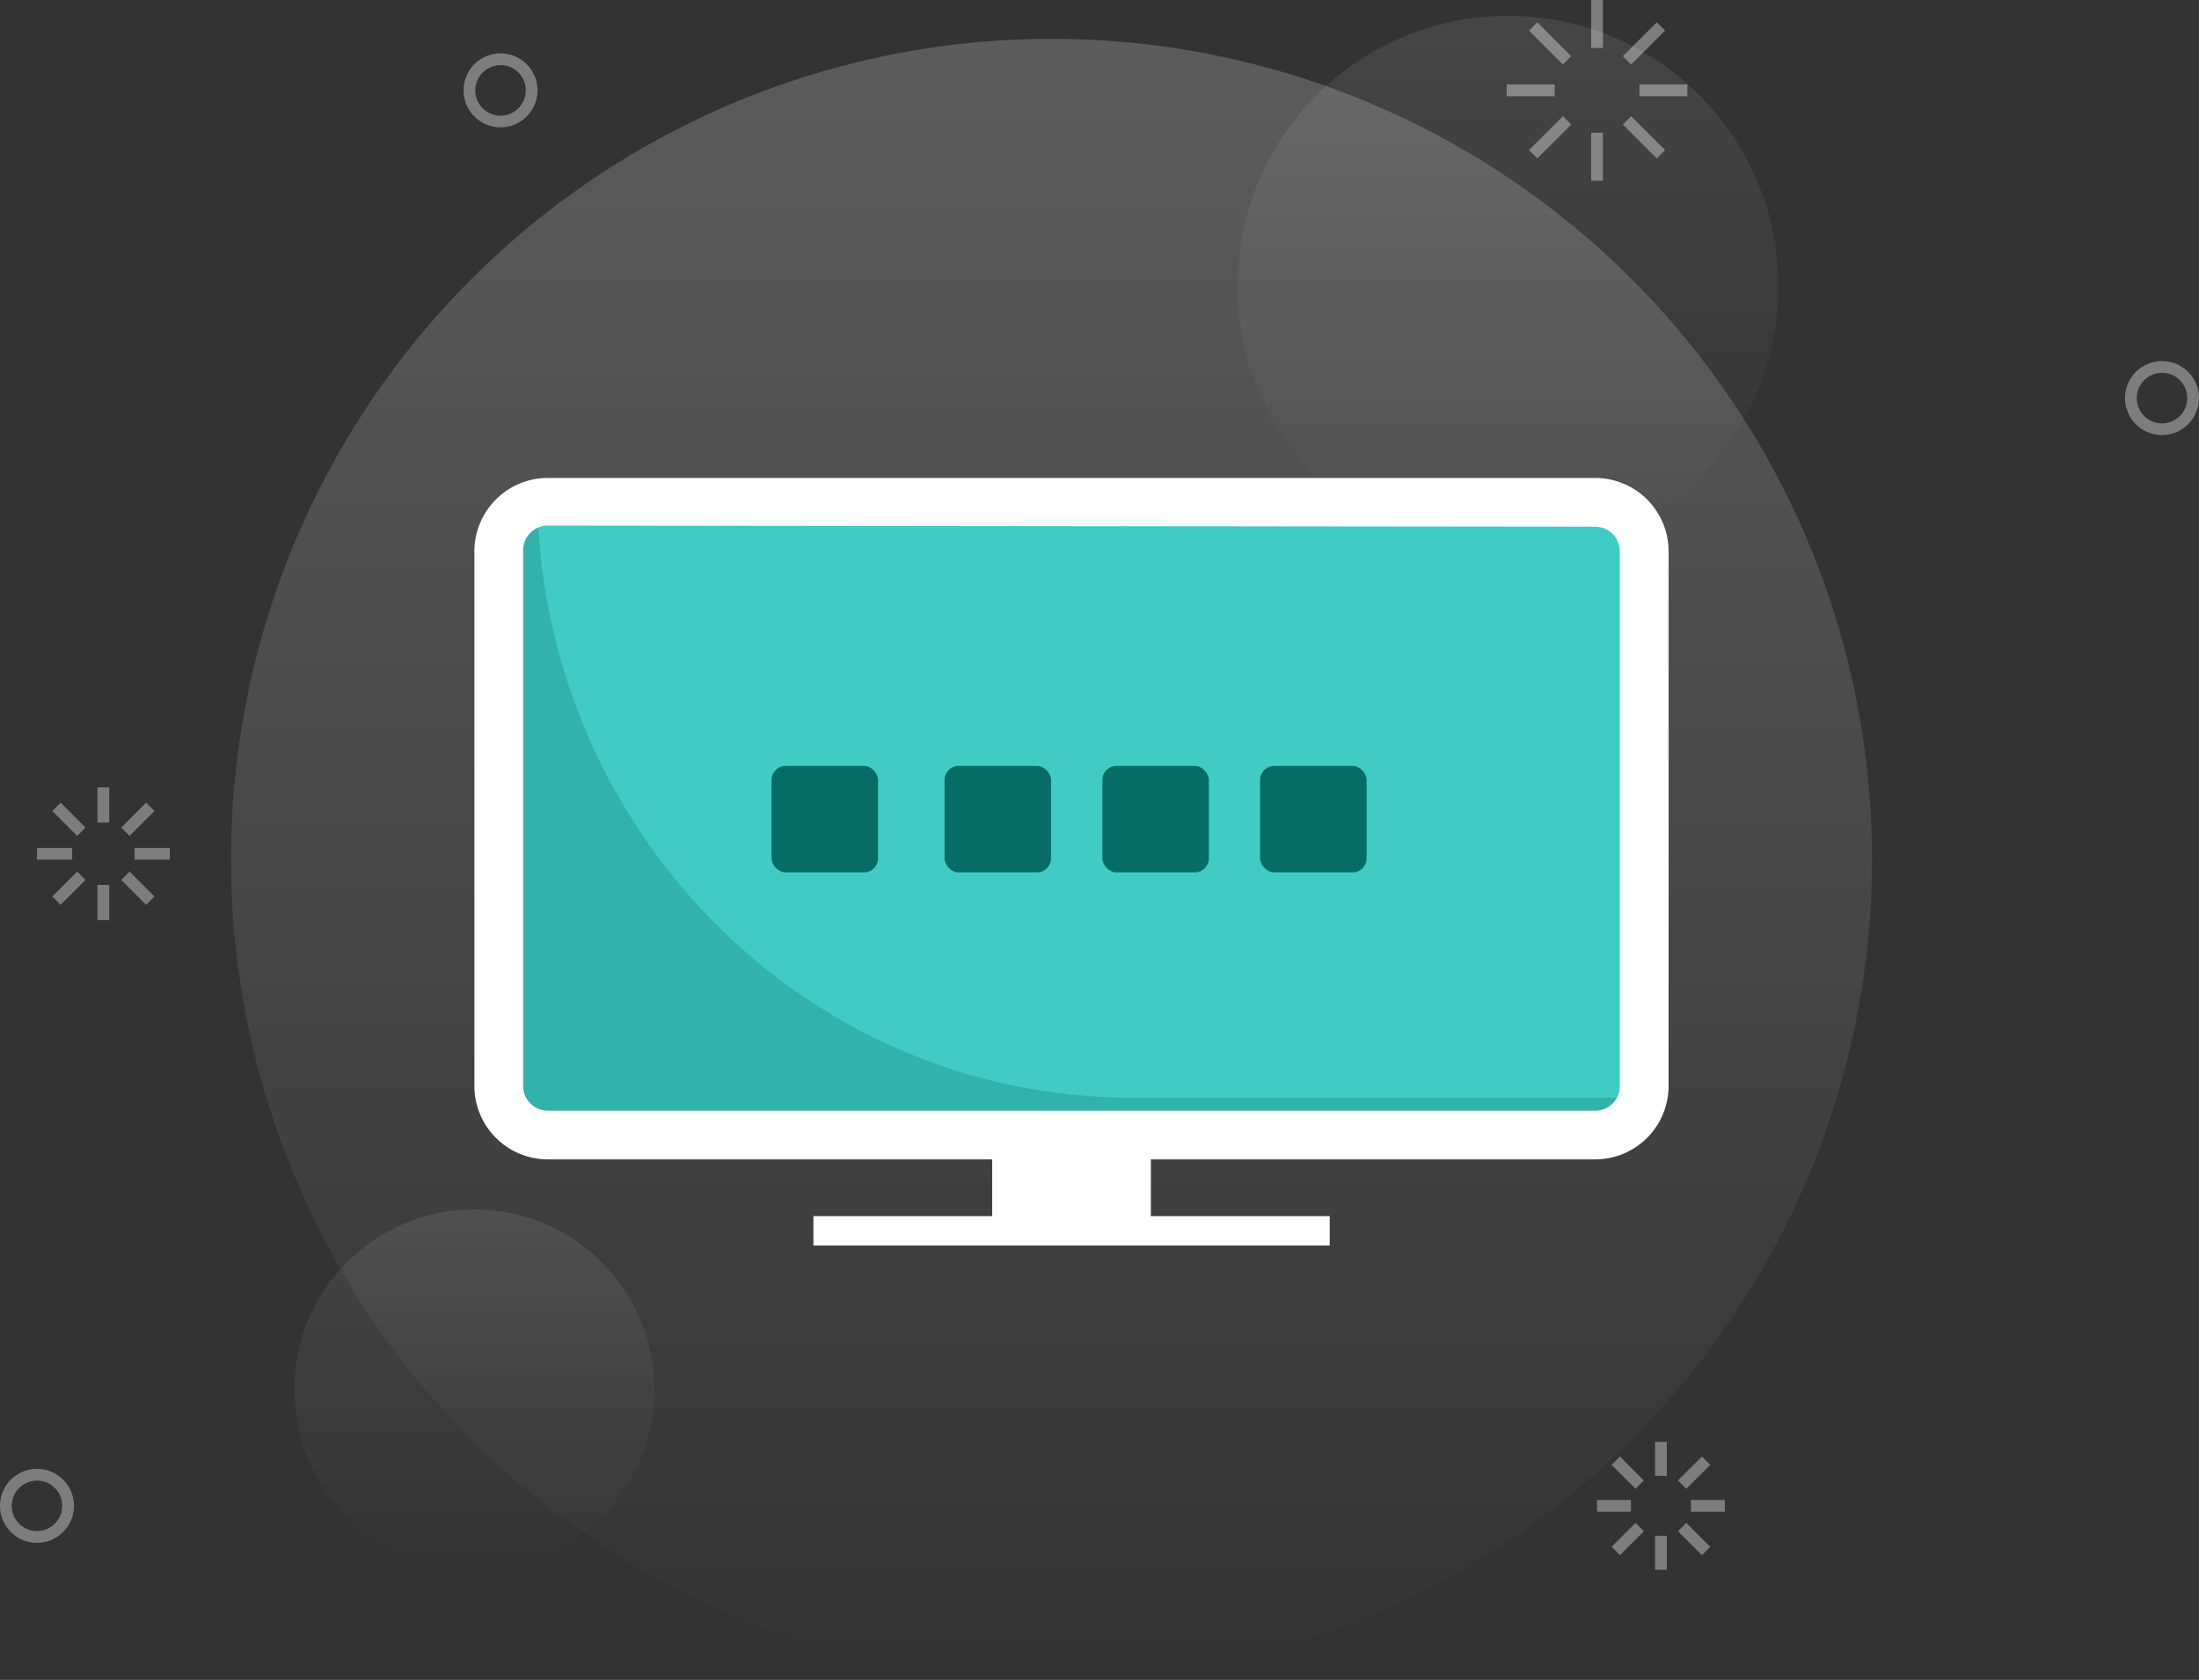
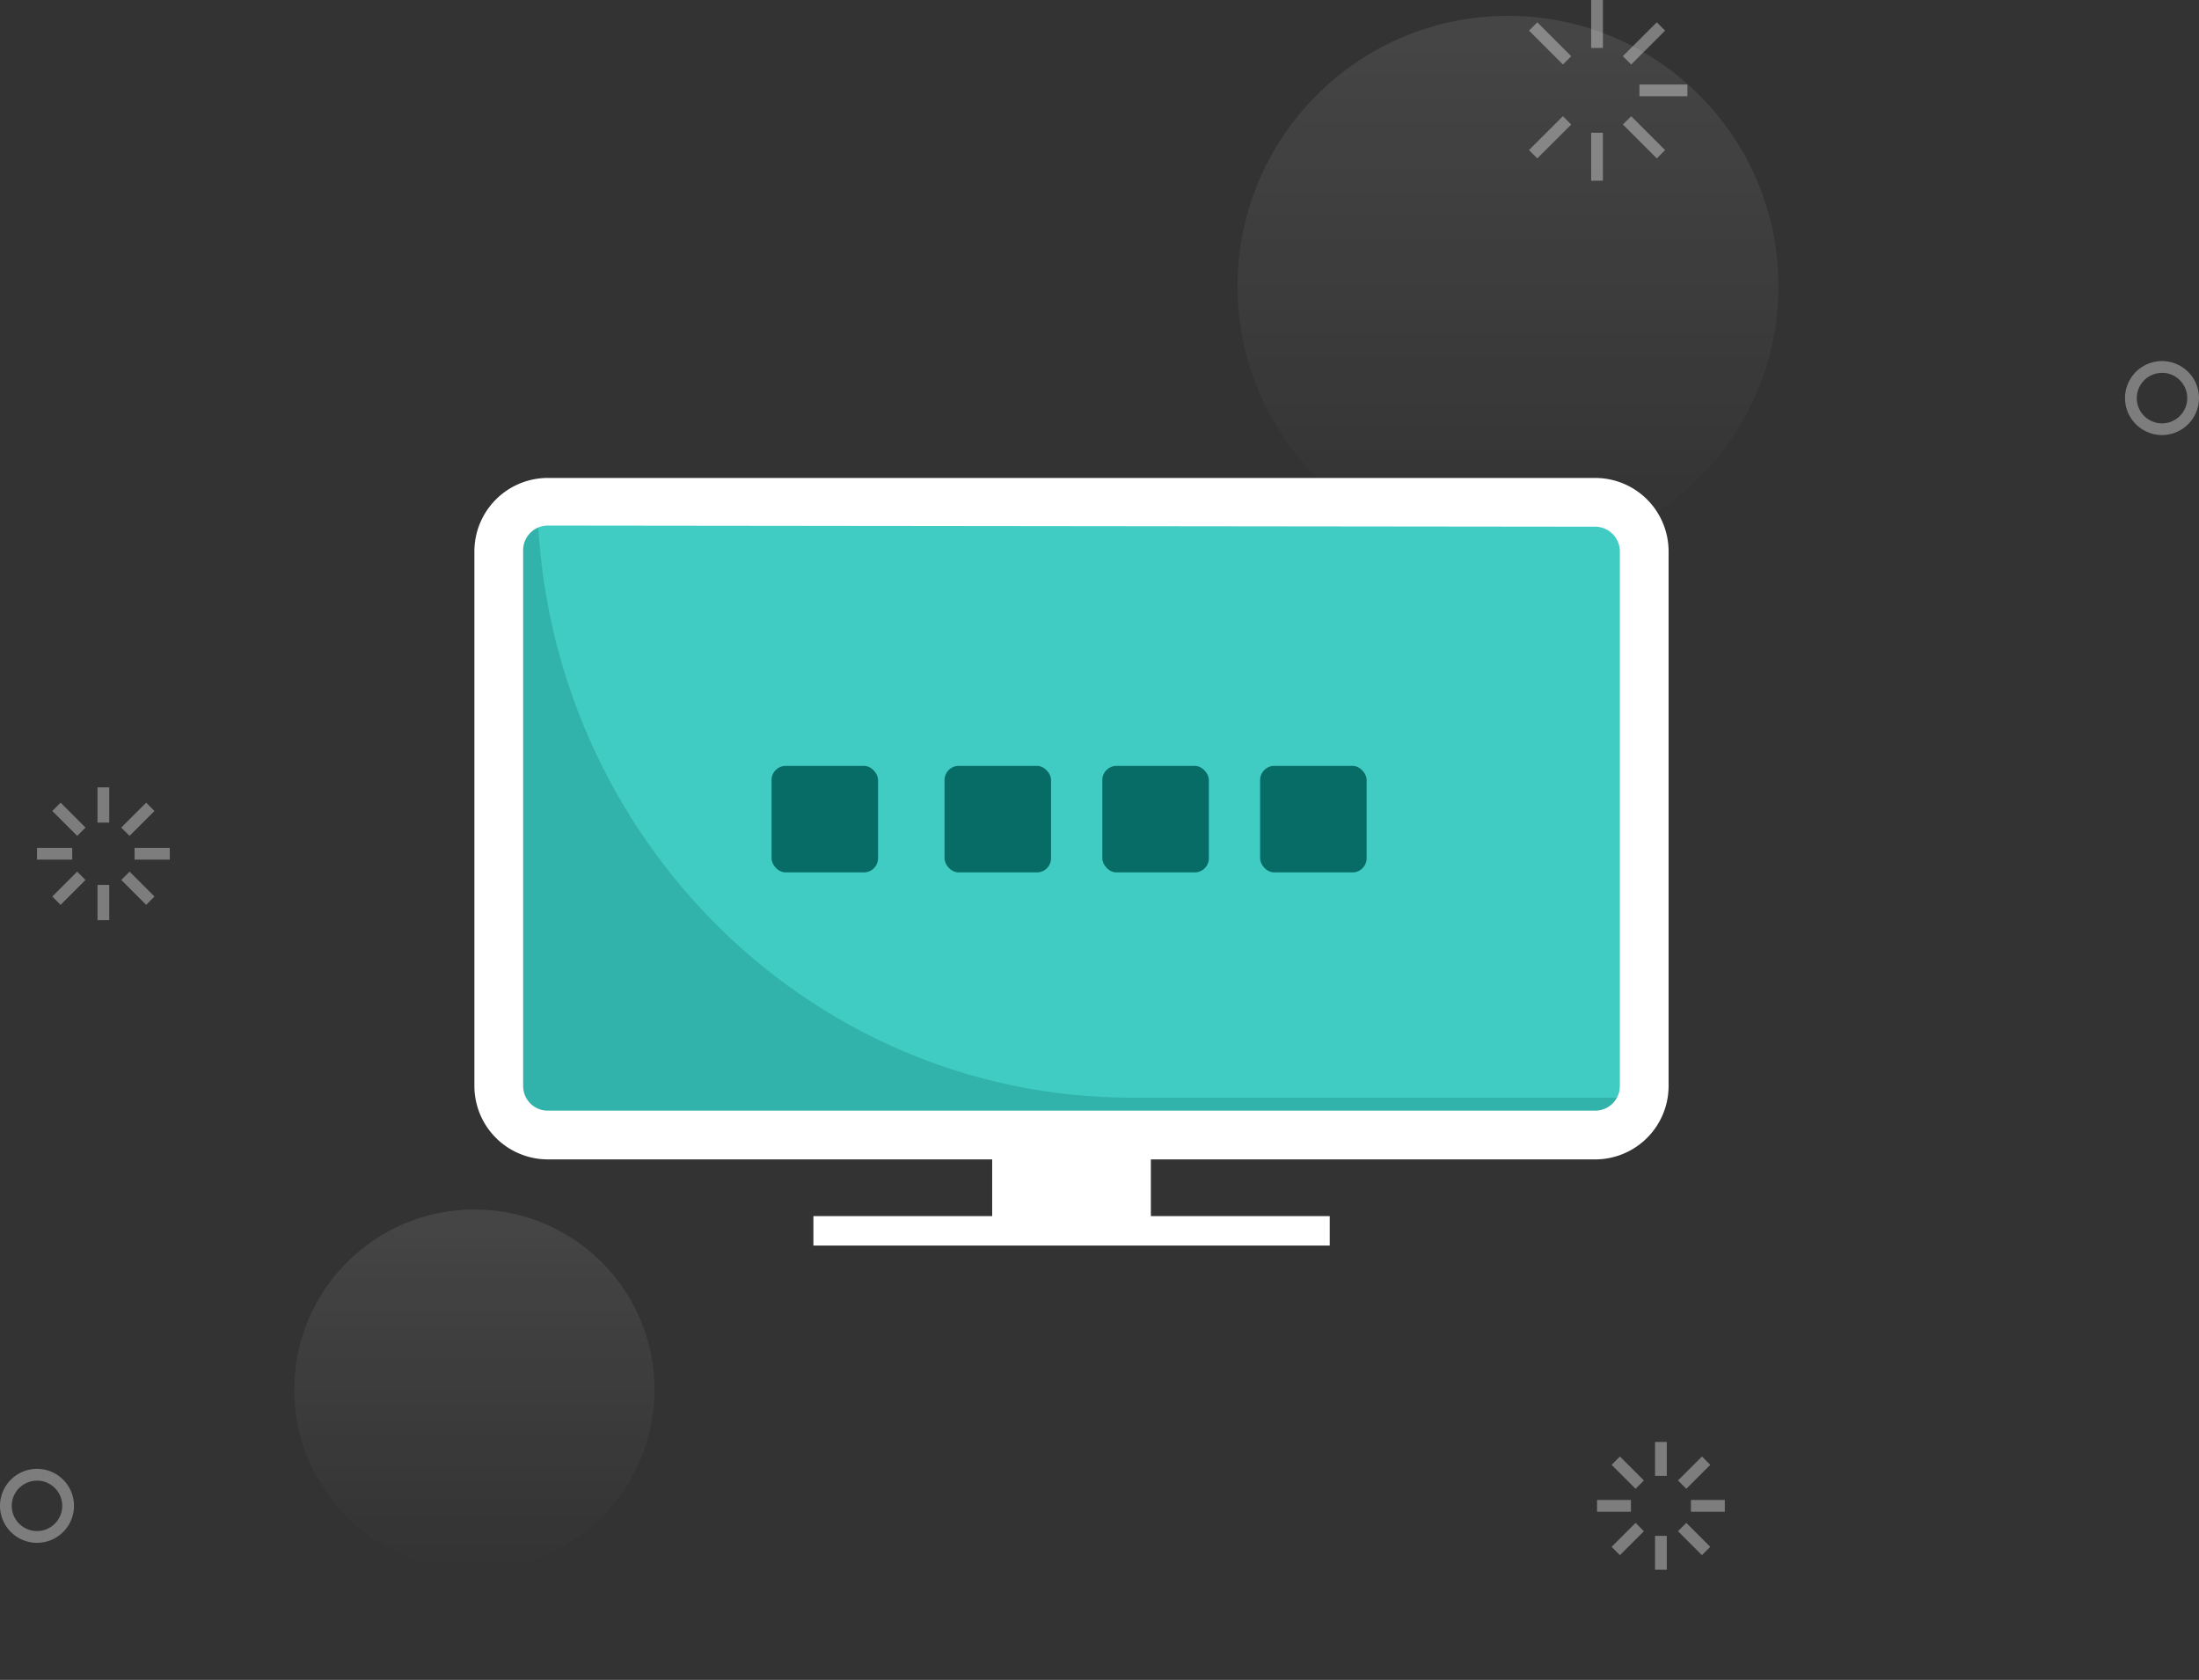
<svg xmlns="http://www.w3.org/2000/svg" width="155.624" height="118.887" viewBox="0 0 155.624 118.887">
  <rect x="0" y="0" width="155.624" height="118.887" fill="#333333" stroke="none" />
  <defs>
    <linearGradient id="linear-gradient" x1="0.5" x2="0.5" y2="1" gradientUnits="objectBoundingBox">
      <stop offset="0" stop-color="#fff" />
      <stop offset="1" stop-color="#fff" stop-opacity="0" />
    </linearGradient>
  </defs>
  <g id="Group_153683" data-name="Group 153683" transform="translate(-120.739 -113.594)">
-     <circle id="Ellipse_1248" data-name="Ellipse 1248" cx="58.07" cy="58.07" r="58.07" transform="translate(137.085 116.342)" opacity="0.2" fill="url(#linear-gradient)" />
    <circle id="Ellipse_1249" data-name="Ellipse 1249" cx="19.141" cy="19.141" r="19.141" transform="translate(208.319 114.716)" opacity="0.09" fill="url(#linear-gradient)" />
    <circle id="Ellipse_1250" data-name="Ellipse 1250" cx="12.747" cy="12.747" r="12.747" transform="translate(141.565 199.193)" opacity="0.09" fill="url(#linear-gradient)" />
    <g id="Group_153556" data-name="Group 153556" transform="translate(120.739 113.594)" opacity="0.36">
      <g id="Group_153527" data-name="Group 153527" transform="translate(106.628 0)">
        <g id="Group_153517" data-name="Group 153517" transform="translate(5.979)">
          <g id="Group_153515" data-name="Group 153515">
            <rect id="Rectangle_920" data-name="Rectangle 920" width="0.832" height="3.393" fill="#fff" />
          </g>
          <g id="Group_153516" data-name="Group 153516" transform="translate(0 9.395)">
            <rect id="Rectangle_921" data-name="Rectangle 921" width="0.832" height="3.394" fill="#fff" />
          </g>
        </g>
        <g id="Group_153520" data-name="Group 153520" transform="translate(1.578 1.578)">
          <g id="Group_153518" data-name="Group 153518" transform="translate(6.644 0)">
            <rect id="Rectangle_922" data-name="Rectangle 922" width="3.393" height="0.833" transform="translate(0 2.397) rotate(-44.947)" fill="#fff" />
          </g>
          <g id="Group_153519" data-name="Group 153519" transform="translate(0 6.645)">
            <rect id="Rectangle_923" data-name="Rectangle 923" width="3.393" height="0.833" transform="translate(0 2.397) rotate(-44.947)" fill="#fff" />
          </g>
        </g>
        <g id="Group_153523" data-name="Group 153523" transform="translate(0 5.979)">
          <g id="Group_153521" data-name="Group 153521" transform="translate(9.396)">
            <rect id="Rectangle_924" data-name="Rectangle 924" width="3.393" height="0.832" fill="#fff" />
          </g>
          <g id="Group_153522" data-name="Group 153522">
-             <rect id="Rectangle_925" data-name="Rectangle 925" width="3.393" height="0.832" fill="#fff" />
-           </g>
+             </g>
        </g>
        <g id="Group_153526" data-name="Group 153526" transform="translate(1.579 1.578)">
          <g id="Group_153524" data-name="Group 153524" transform="translate(6.644 6.645)">
            <rect id="Rectangle_926" data-name="Rectangle 926" width="0.833" height="3.393" transform="translate(0 0.589) rotate(-45)" fill="#fff" />
          </g>
          <g id="Group_153525" data-name="Group 153525" transform="translate(0 0)">
            <rect id="Rectangle_927" data-name="Rectangle 927" width="0.833" height="3.393" transform="translate(0 0.589) rotate(-45)" fill="#fff" />
          </g>
        </g>
      </g>
      <g id="Group_153540" data-name="Group 153540" transform="translate(113.023 102.049)">
        <g id="Group_153530" data-name="Group 153530" transform="translate(4.106 0)">
          <g id="Group_153528" data-name="Group 153528">
            <rect id="Rectangle_928" data-name="Rectangle 928" width="0.832" height="2.399" fill="#fff" />
          </g>
          <g id="Group_153529" data-name="Group 153529" transform="translate(0 6.645)">
            <rect id="Rectangle_929" data-name="Rectangle 929" width="0.832" height="2.399" fill="#fff" />
          </g>
        </g>
        <g id="Group_153533" data-name="Group 153533" transform="translate(1.03 1.031)">
          <g id="Group_153531" data-name="Group 153531" transform="translate(4.698 0)">
            <rect id="Rectangle_930" data-name="Rectangle 930" width="2.399" height="0.833" transform="translate(0 1.695) rotate(-44.947)" fill="#fff" />
          </g>
          <g id="Group_153532" data-name="Group 153532" transform="translate(0 4.698)">
            <rect id="Rectangle_931" data-name="Rectangle 931" width="2.399" height="0.833" transform="translate(0 1.695) rotate(-44.947)" fill="#fff" />
          </g>
        </g>
        <g id="Group_153536" data-name="Group 153536" transform="translate(0 4.107)">
          <g id="Group_153534" data-name="Group 153534" transform="translate(6.644)">
            <rect id="Rectangle_932" data-name="Rectangle 932" width="2.399" height="0.832" fill="#fff" />
          </g>
          <g id="Group_153535" data-name="Group 153535">
            <rect id="Rectangle_933" data-name="Rectangle 933" width="2.399" height="0.832" fill="#fff" />
          </g>
        </g>
        <g id="Group_153539" data-name="Group 153539" transform="translate(1.03 1.03)">
          <g id="Group_153537" data-name="Group 153537" transform="translate(4.698 4.698)">
            <rect id="Rectangle_934" data-name="Rectangle 934" width="0.833" height="2.399" transform="translate(0 0.589) rotate(-45.009)" fill="#fff" />
          </g>
          <g id="Group_153538" data-name="Group 153538" transform="translate(0 0)">
            <rect id="Rectangle_935" data-name="Rectangle 935" width="0.833" height="2.399" transform="translate(0 0.589) rotate(-45.009)" fill="#fff" />
          </g>
        </g>
      </g>
      <g id="Group_153553" data-name="Group 153553" transform="translate(2.618 55.723)">
        <g id="Group_153543" data-name="Group 153543" transform="translate(4.282)">
          <g id="Group_153541" data-name="Group 153541">
            <rect id="Rectangle_936" data-name="Rectangle 936" width="0.832" height="2.494" fill="#fff" />
          </g>
          <g id="Group_153542" data-name="Group 153542" transform="translate(0 6.904)">
            <rect id="Rectangle_937" data-name="Rectangle 937" width="0.832" height="2.493" fill="#fff" />
          </g>
        </g>
        <g id="Group_153546" data-name="Group 153546" transform="translate(1.081 1.083)">
          <g id="Group_153544" data-name="Group 153544" transform="translate(4.881 0)">
            <rect id="Rectangle_938" data-name="Rectangle 938" width="2.493" height="0.833" transform="translate(0 1.761) rotate(-44.947)" fill="#fff" />
          </g>
          <g id="Group_153545" data-name="Group 153545" transform="translate(0 4.881)">
            <rect id="Rectangle_939" data-name="Rectangle 939" width="2.493" height="0.833" transform="translate(0 1.761) rotate(-44.947)" fill="#fff" />
          </g>
        </g>
        <g id="Group_153549" data-name="Group 153549" transform="translate(0 4.282)">
          <g id="Group_153547" data-name="Group 153547" transform="translate(6.904)">
            <rect id="Rectangle_940" data-name="Rectangle 940" width="2.493" height="0.832" fill="#fff" />
          </g>
          <g id="Group_153548" data-name="Group 153548">
            <rect id="Rectangle_941" data-name="Rectangle 941" width="2.493" height="0.832" fill="#fff" />
          </g>
        </g>
        <g id="Group_153552" data-name="Group 153552" transform="translate(1.082 1.082)">
          <g id="Group_153550" data-name="Group 153550" transform="translate(4.881 4.881)">
            <rect id="Rectangle_942" data-name="Rectangle 942" width="0.833" height="2.493" transform="translate(0 0.589) rotate(-45)" fill="#fff" />
          </g>
          <g id="Group_153551" data-name="Group 153551" transform="translate(0 0)">
            <rect id="Rectangle_943" data-name="Rectangle 943" width="0.833" height="2.493" transform="translate(0 0.589) rotate(-45)" fill="#fff" />
          </g>
        </g>
      </g>
      <g id="Group_153554" data-name="Group 153554" transform="translate(150.388 25.553)">
        <path id="Path_10663" data-name="Path 10663" d="M-157.639,721.156a2.622,2.622,0,0,1-2.618-2.619,2.621,2.621,0,0,1,2.618-2.618,2.621,2.621,0,0,1,2.618,2.618A2.622,2.622,0,0,1-157.639,721.156Zm0-4.4a1.788,1.788,0,0,0-1.786,1.786,1.789,1.789,0,0,0,1.786,1.787,1.789,1.789,0,0,0,1.786-1.787A1.788,1.788,0,0,0-157.639,716.751Z" transform="translate(160.257 -715.919)" fill="#fff" />
      </g>
      <g id="Group_153557" data-name="Group 153557" transform="translate(32.806 3.776)">
-         <path id="Path_10663-2" data-name="Path 10663" d="M-157.639,721.156a2.622,2.622,0,0,1-2.618-2.619,2.621,2.621,0,0,1,2.618-2.618,2.621,2.621,0,0,1,2.618,2.618A2.622,2.622,0,0,1-157.639,721.156Zm0-4.4a1.788,1.788,0,0,0-1.786,1.786,1.789,1.789,0,0,0,1.786,1.787,1.789,1.789,0,0,0,1.786-1.787A1.788,1.788,0,0,0-157.639,716.751Z" transform="translate(160.257 -715.919)" fill="#fff" />
-       </g>
+         </g>
      <g id="Group_153555" data-name="Group 153555" transform="translate(0 103.953)">
        <path id="Path_10664" data-name="Path 10664" d="M-293.213,791.832a2.621,2.621,0,0,1-2.618-2.618,2.621,2.621,0,0,1,2.618-2.618,2.621,2.621,0,0,1,2.619,2.618A2.621,2.621,0,0,1-293.213,791.832Zm0-4.4A1.788,1.788,0,0,0-295,789.214,1.788,1.788,0,0,0-293.213,791a1.789,1.789,0,0,0,1.787-1.786A1.789,1.789,0,0,0-293.213,787.428Z" transform="translate(295.831 -786.596)" fill="#fff" />
      </g>
    </g>
    <g id="Group_156524" data-name="Group 156524" transform="translate(154.312 147.419)">
      <path id="Path_39819" data-name="Path 39819" d="M1,7H80.179V51.212H1Z" transform="translate(1.402 -5.736)" fill="#31b3ac" />
      <path id="Path_39820" data-name="Path 39820" d="M80.143,7V50.055H45.078C21.839,50.055,3,30.778,3,7Z" transform="translate(1.439 -6.193)" fill="#40cbc3" />
      <g id="Group_156523" data-name="Group 156523" transform="translate(0 0)">
        <path id="Path_39854" data-name="Path 39854" d="M223.583,179.765h-74.14a5.2,5.2,0,0,1-5.187-5.187V136.726a5.2,5.2,0,0,1,5.187-5.188h74.14a5.2,5.2,0,0,1,5.187,5.188v37.853a5.2,5.2,0,0,1-5.187,5.187Zm-74.14-44.857a1.748,1.748,0,0,0-1.737,1.817v37.853a1.737,1.737,0,0,0,1.737,1.736h74.14a1.737,1.737,0,0,0,1.737-1.736V136.726a1.749,1.749,0,0,0-1.737-1.737Z" transform="translate(-144.256 -131.538)" fill="#fff" />
        <path id="Path_39855" data-name="Path 39855" d="M322.67,363.55H333.9v4.957H322.67Z" transform="translate(-286.026 -315.898)" fill="#fff" />
        <path id="Path_39856" data-name="Path 39856" d="M261.07,385.89h36.54v2.082H261.07Z" transform="translate(-237.078 -333.649)" fill="#fff" />
      </g>
      <rect id="Rectangle_7192" data-name="Rectangle 7192" width="7.538" height="7.538" rx="1" transform="translate(21.029 20.378)" fill="#086c66" />
      <rect id="Rectangle_7229" data-name="Rectangle 7229" width="7.538" height="7.538" rx="1" transform="translate(33.272 20.378)" fill="#086c66" />
      <rect id="Rectangle_7230" data-name="Rectangle 7230" width="7.538" height="7.538" rx="1" transform="translate(44.439 20.378)" fill="#086c66" />
      <rect id="Rectangle_7231" data-name="Rectangle 7231" width="7.538" height="7.538" rx="1" transform="translate(55.605 20.378)" fill="#086c66" />
    </g>
  </g>
</svg>